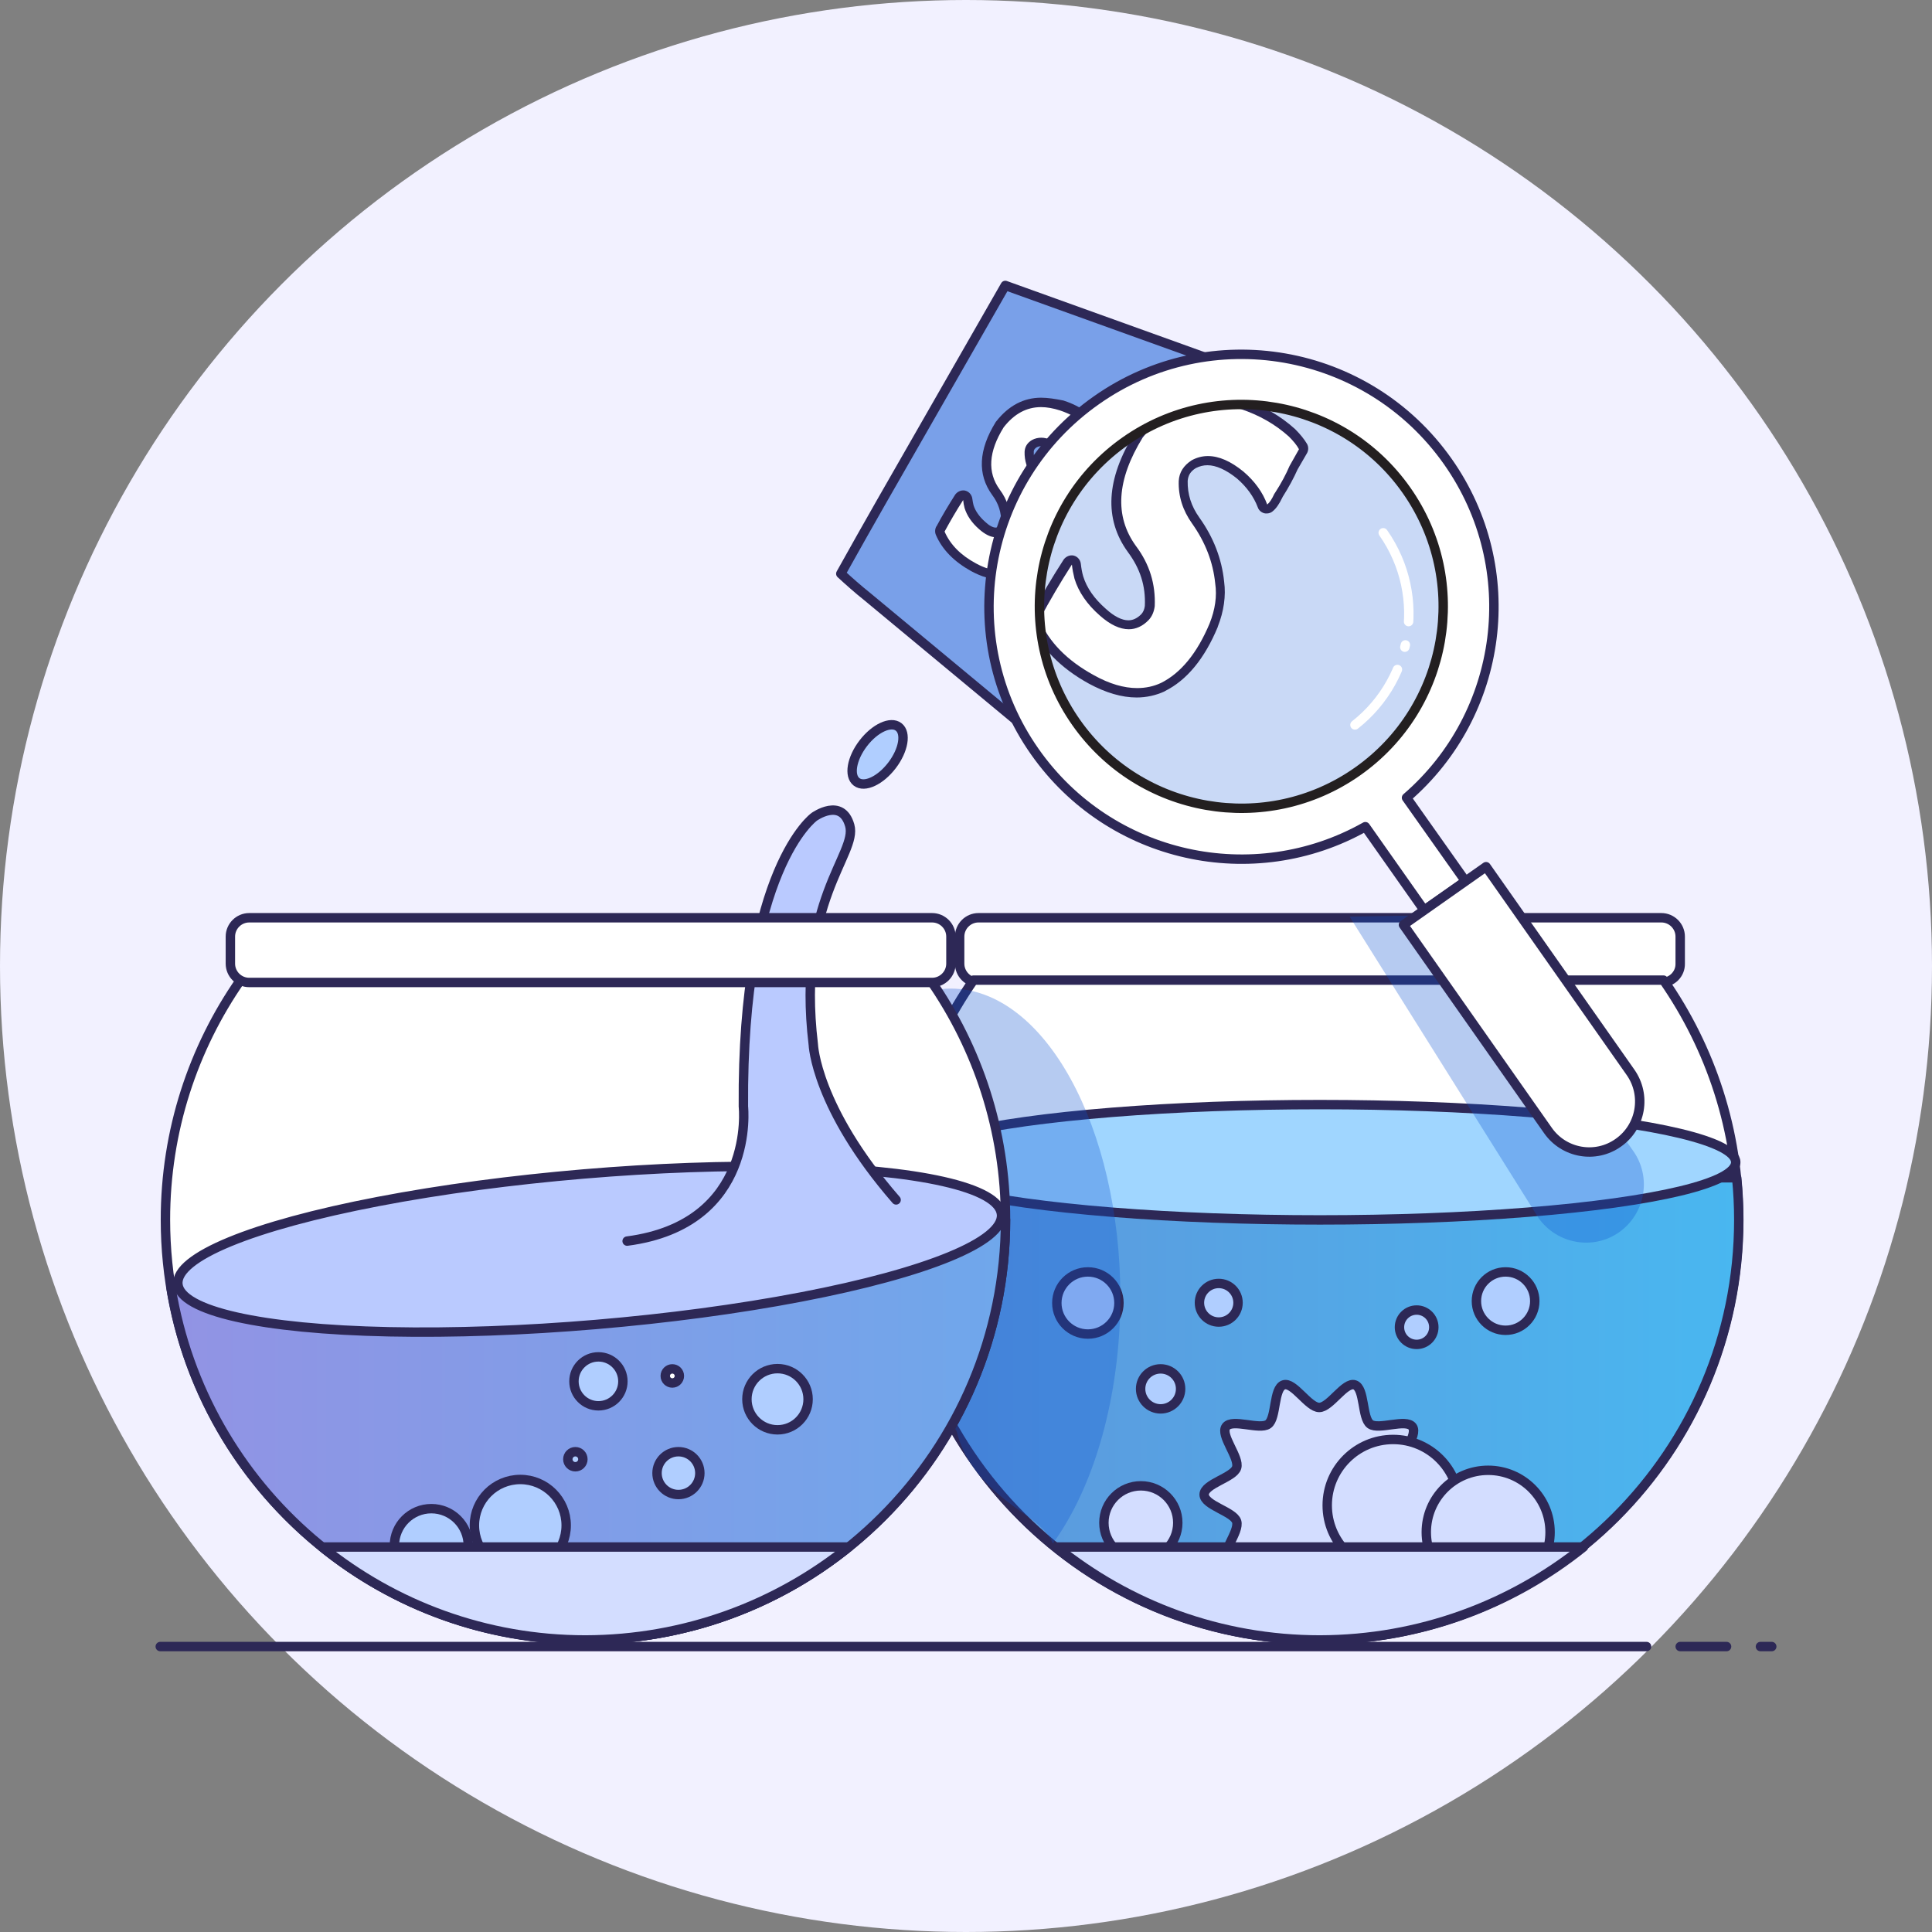
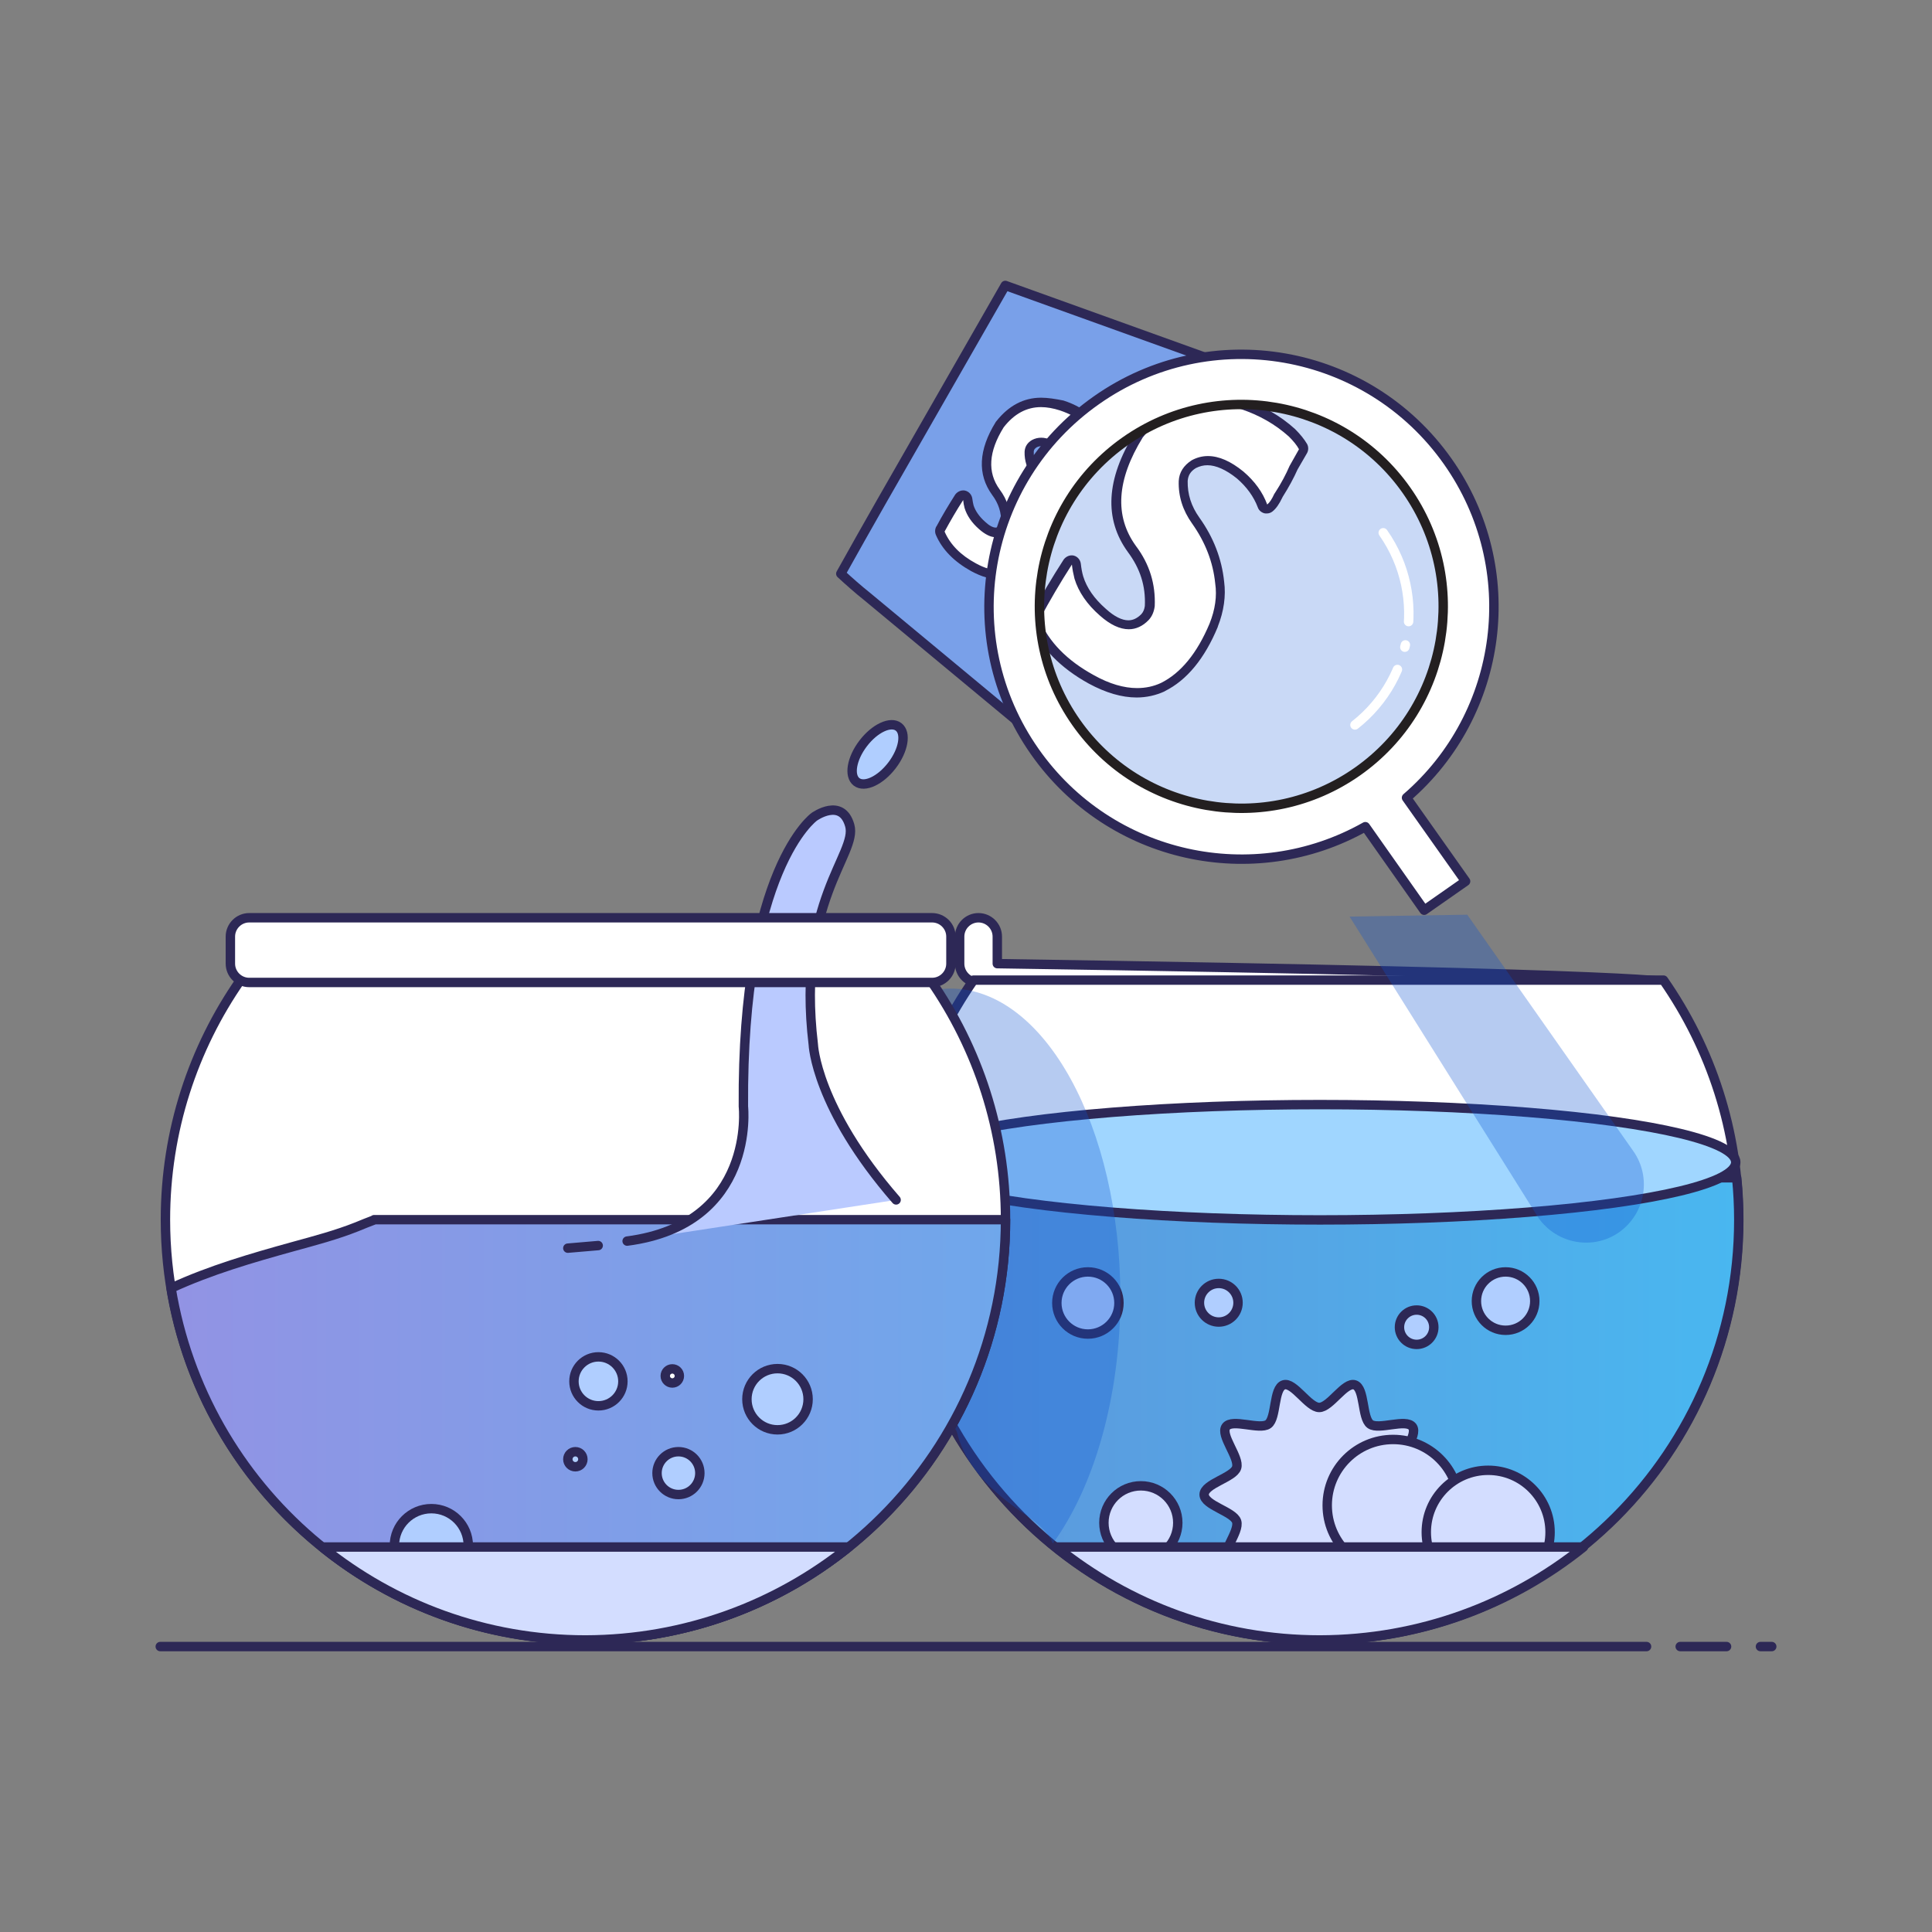
<svg xmlns="http://www.w3.org/2000/svg" xmlns:xlink="http://www.w3.org/1999/xlink" version="1.1" id="Layer_1" x="0px" y="0px" viewBox="0 0 821 821" style="enable-background:new 0 0 821 821;" xml:space="preserve">
  <rect x="0" y="0" width="821" height="821" fill="#808080" stroke="none" />
  <style type="text/css">
	.st0{fill:#F2F1FF;}
	.st1{fill:#FFFFFF;stroke:#2D2856;stroke-width:4;stroke-linecap:round;stroke-linejoin:round;stroke-miterlimit:10;}
	.st2{fill:url(#SVGID_1_);stroke:#2D2856;stroke-width:4;stroke-linecap:round;stroke-linejoin:round;stroke-miterlimit:10;}
	.st3{fill-rule:evenodd;clip-rule:evenodd;fill:#D3DDFF;}
	.st4{fill:none;stroke:#2D2856;stroke-width:4;stroke-linecap:round;stroke-linejoin:round;stroke-miterlimit:10;}
	.st5{fill:#A0D6FF;stroke:#2D2856;stroke-width:4;stroke-linecap:round;stroke-linejoin:round;stroke-miterlimit:10;}
	.st6{fill:#D3DDFF;stroke:#2D2856;stroke-width:4;stroke-linecap:round;stroke-linejoin:round;stroke-miterlimit:10;}
	.st7{fill:#B0CEFF;stroke:#2D2856;stroke-width:4;stroke-linecap:round;stroke-linejoin:round;stroke-miterlimit:10;}
	.st8{opacity:0.3;fill:#0D52CE;}
	.st9{fill:url(#SVGID_2_);stroke:#2D2856;stroke-width:4;stroke-linecap:round;stroke-linejoin:round;stroke-miterlimit:10;}
	.st10{fill:#BACAFF;stroke:#2D2856;stroke-width:4;stroke-linecap:round;stroke-linejoin:round;stroke-miterlimit:10;}
	
		.st11{fill-rule:evenodd;clip-rule:evenodd;fill:#79A0E9;stroke:#2D2856;stroke-width:4;stroke-linecap:round;stroke-linejoin:round;stroke-miterlimit:10;}
	.st12{fill-rule:evenodd;clip-rule:evenodd;fill:#79A0E9;}
	.st13{fill:#2D2856;}
	.st14{fill-rule:evenodd;clip-rule:evenodd;fill:#FFFFFF;}
	.st15{clip-path:url(#XMLID_7_);}
	.st16{opacity:0.4;}
	.st17{fill:none;stroke:#231F20;stroke-width:4;stroke-linecap:round;stroke-miterlimit:10;}
	.st18{fill:none;stroke:#FFFFFF;stroke-width:4;stroke-linecap:round;stroke-miterlimit:10;stroke-dasharray:40,10,1,10,30,10;}
</style>
-   <circle class="st0" cx="410.5" cy="410.5" r="410.5" />
-   <path class="st1" d="M706.1,417.5H415.8c-4.4,0-8-3.6-8-8V398c0-4.4,3.6-8,8-8h290.2c4.4,0,8,3.6,8,8v11.5  C714.1,413.9,710.5,417.5,706.1,417.5z" />
+   <path class="st1" d="M706.1,417.5H415.8c-4.4,0-8-3.6-8-8V398c0-4.4,3.6-8,8-8c4.4,0,8,3.6,8,8v11.5  C714.1,413.9,710.5,417.5,706.1,417.5z" />
  <path class="st1" d="M413.7,416.5c-20.1,28.9-31.9,64-31.9,101.8c0,98.6,79.9,178.5,178.5,178.5s178.5-79.9,178.5-178.5  c0-37.9-11.8-72.9-31.9-101.8H413.7z" />
  <linearGradient id="SVGID_1_" gradientUnits="userSpaceOnUse" x1="381.841" y1="598.647" x2="738.809" y2="598.647">
    <stop offset="0" style="stop-color:#5F96DB" />
    <stop offset="1" style="stop-color:#49B7F0" />
  </linearGradient>
  <path class="st2" d="M382.8,500.5c-0.6,5.9-0.9,11.8-0.9,17.9c0,98.6,79.9,178.5,178.5,178.5s178.5-79.9,178.5-178.5  c0-6-0.3-12-0.9-17.9H382.8z" />
  <g>
    <path class="st3" d="M609.5,635.1c0,4.6-12.5,7.2-13.8,11.4c-1.4,4.3,7.1,13.8,4.5,17.4c-2.6,3.6-14.3-1.5-17.9,1.1   c-3.6,2.6-2.2,15.3-6.6,16.7c-4.2,1.4-10.5-9.6-15.1-9.6c-4.6,0-10.9,11-15.1,9.6c-4.3-1.4-3-14.1-6.6-16.7   c-3.6-2.6-15.2,2.5-17.9-1.1c-2.6-3.6,5.9-13,4.5-17.4c-1.4-4.2-13.8-6.8-13.8-11.4c0-4.6,12.5-7.2,13.8-11.4   c1.4-4.3-7.1-13.8-4.5-17.4c2.6-3.6,14.3,1.5,17.9-1.1c3.6-2.6,2.2-15.3,6.6-16.7c4.2-1.4,10.5,9.6,15.1,9.6s10.9-11,15.1-9.6   c4.3,1.4,3,14.1,6.6,16.7c3.6,2.6,15.2-2.5,17.9,1.1c2.6,3.6-5.9,13-4.5,17.4C597.1,627.8,609.5,630.5,609.5,635.1z" />
    <path class="st4" d="M609.5,635.1c0,4.6-12.5,7.2-13.8,11.4c-1.4,4.3,7.1,13.8,4.5,17.4c-2.6,3.6-14.3-1.5-17.9,1.1   c-3.6,2.6-2.2,15.3-6.6,16.7c-4.2,1.4-10.5-9.6-15.1-9.6c-4.6,0-10.9,11-15.1,9.6c-4.3-1.4-3-14.1-6.6-16.7   c-3.6-2.6-15.2,2.5-17.9-1.1c-2.6-3.6,5.9-13,4.5-17.4c-1.4-4.2-13.8-6.8-13.8-11.4c0-4.6,12.5-7.2,13.8-11.4   c1.4-4.3-7.1-13.8-4.5-17.4c2.6-3.6,14.3,1.5,17.9-1.1c3.6-2.6,2.2-15.3,6.6-16.7c4.2-1.4,10.5,9.6,15.1,9.6s10.9-11,15.1-9.6   c4.3,1.4,3,14.1,6.6,16.7c3.6,2.6,15.2-2.5,17.9,1.1c2.6,3.6-5.9,13-4.5,17.4C597.1,627.8,609.5,630.5,609.5,635.1z" />
  </g>
  <ellipse class="st5" cx="560.9" cy="493.9" rx="176.7" ry="24.5" />
  <circle class="st6" cx="592" cy="639.7" r="28" />
  <circle class="st6" cx="632.4" cy="651.1" r="26.3" />
  <circle class="st6" cx="484.8" cy="647.1" r="15.7" />
  <path class="st6" d="M672.9,657.4H449c30.6,24.7,69.5,39.5,111.9,39.5C603.3,696.8,642.3,682,672.9,657.4z" />
  <circle class="st7" cx="639.8" cy="552.9" r="12.4" />
  <circle class="st7" cx="602" cy="564" r="7.3" />
  <circle class="st7" cx="462.3" cy="553.7" r="13.2" />
-   <circle class="st7" cx="493.2" cy="590.2" r="8.5" />
  <circle class="st7" cx="517.9" cy="553.6" r="8.2" />
  <path class="st8" d="M356,644.2c-0.1-0.9,0-1.9,0.4-2.9c2.9-6.9,15.2-3.7,20.6-2.7c0.1,0,0.1,0,0.2,0c2.5-2.1,5.2-3,8.2-2.7  c0.9-1.6,1.7-3.2,2.6-4.7c3-5.3,6.2-10,11.1-13.7c-0.7-1.9-1.4-3.8-1.9-5.7c-1.6-6.3,8.1-8.9,9.6-2.7c3.7,14.8,15.5,25.3,27.7,33.7  c4.7,3.3,10.8,7.7,12.9,13.1c17.4-23.9,28.7-61.9,28.7-104.7c0-72.4-32.3-131.1-72.1-131.1s-72.1,58.7-72.1,131.1  c0,35.9,7.9,68.5,20.8,92.1C353.8,643.6,354.9,643.9,356,644.2z" />
  <path class="st1" d="M102.2,416.5c-20.1,28.9-31.9,64-31.9,101.8c0,98.6,79.9,178.5,178.5,178.5s178.5-79.9,178.5-178.5  c0-37.9-11.8-72.9-31.9-101.8H102.2z" />
  <linearGradient id="SVGID_2_" gradientUnits="userSpaceOnUse" x1="72.712" y1="607.592" x2="427.295" y2="607.592">
    <stop offset="0" style="stop-color:#9293E4" />
    <stop offset="1" style="stop-color:#6FA7EB" />
  </linearGradient>
  <path class="st9" d="M159,518.4c-2.4,0.9-4.9,1.9-7.3,2.9c-8.8,3.5-17.9,5.9-27,8.4c-17.7,4.9-35.3,10-52,17.7  c13.9,84.8,87.4,149.4,176.1,149.4c98.6,0,178.5-79.9,178.5-178.5H159z" />
  <circle class="st7" cx="288.3" cy="626" r="9.1" />
  <circle class="st7" cx="330.4" cy="594.6" r="13" />
  <circle class="st7" cx="254.3" cy="587" r="10.4" />
  <circle class="st7" cx="244.5" cy="620.1" r="3.2" />
  <circle class="st1" cx="285.7" cy="584.7" r="3" />
  <line class="st1" x1="254.2" y1="529.3" x2="241.3" y2="530.4" />
-   <circle class="st7" cx="221.1" cy="648.2" r="19.5" />
  <ellipse transform="matrix(0.607 -0.795 0.795 0.607 -108.078 422.47)" class="st7" cx="372.8" cy="320.4" rx="14.7" ry="7.7" />
  <circle class="st7" cx="183.3" cy="656.8" r="15.7" />
  <path class="st6" d="M360.7,657.4H136.9c30.6,24.7,69.5,39.5,111.9,39.5C291.2,696.8,330.1,682,360.7,657.4z" />
-   <ellipse transform="matrix(0.996 -8.418929e-02 8.418929e-02 0.996 -43.82 22.989)" class="st10" cx="250.7" cy="531.1" rx="175.7" ry="32.1" />
  <path class="st10" d="M380.8,509.9c-34.2-39.3-35.2-66.1-35.2-66.1c-7.3-60.9,18.9-80.9,15.5-93s-15.1-3.7-15.1-3.7  s-30.8,21.9-30.1,123.1c0,0,5.6,50-49.4,57.2" />
  <path class="st1" d="M396.1,417.5H105.9c-4.4,0-8-3.6-8-8l0-11.5c0-4.4,3.6-8,8-8h290.2c4.4,0,8,3.6,8,8v11.5  C404.1,413.9,400.5,417.5,396.1,417.5z" />
  <g>
    <g id="XMLID_1035_">
      <g id="XMLID_1037_">
        <path id="XMLID_1040_" class="st11" d="M526.7,157.1l-99.5-35.8l-52.7,92c-5.9,10.3-11.6,20.5-17.2,30.5     c3.6,3.3,7.3,6.6,11.2,9.7l70,58.1l71.1-123.9C515.5,177.4,521.2,167.2,526.7,157.1z" />
        <g id="XMLID_1039_">
          <path class="st12" d="M485.2,302.6c-3.3,0-6.5-0.9-9.2-2.5c-0.1-0.1-10.9-7.5-8.2-12.2l11.4-19.8c0.3-0.5,0.8-0.8,1.3-1l2.2-0.5      c0.7-0.1,1.5-0.2,2.2-0.2c1.9,0,3.9,0.4,6.1,1.3c6.2,2.7,10,6.6,11.3,11.6c1.5,0.3,3,0.4,4.4,0.4c7.1-0.4,13.5-2.9,19.2-7.6      c-0.2-1.4-0.4-2.8-0.5-4.1c0-2.1,0.4-4.2,1.3-6.3c2.7-6.3,6.6-10.1,11.6-11.3c0.3-1.5,0.4-2.9,0.5-4.3c-0.1-7-2.2-13.5-6.4-19.5      c-1.1,0.3-2.2,0.5-3.4,0.5c-0.3,0-0.6,0-0.9,0c-2.6,0-5.3-0.8-8.2-2.5c-5.1-3.1-8.1-6.7-9-11c-0.1-0.5,0-1,0.2-1.4l11.3-19.7      c0.2-0.4,0.6-0.7,1.1-0.9c1.4-0.5,2.9-0.7,4.5-0.7c3.7,0,7.5,1.4,11.5,4.3c2.2,1.4,3.9,3.2,5,5.2c3.1,5.7,2.7,12.1-1.2,18.9      c4.4,6.7,7,13.8,7.9,21.3c0.4,3.5,0.4,7.1-0.1,10.8c9.4,5.5,12.5,13.4,8.8,23c-1.2,2.9-2.7,5.2-4.4,6.8      c-3.4,2.9-7.1,4.4-11.2,4.4c-3.4,0-6.9-1-10.7-3c-6.5,4.7-13.6,7.8-21.1,9.1c-2.4,0.4-4.9,0.6-7.3,0.6c-1.4,0-2.9-0.1-4.3-0.2      c-0.3,0.4-0.7,1-1.1,1.5c-2,2.8-2.7,3.8-3.2,4.2c-2.1,2-4.5,3.4-7,4.1C488.3,302.4,486.8,302.6,485.2,302.6z" />
          <path class="st13" d="M528,193c3.3,0,6.7,1.3,10.3,3.9c2,1.3,3.5,2.8,4.4,4.5c2.9,5.3,2.3,11.4-1.8,18.1      c4.6,6.7,7.4,13.9,8.3,21.4c0.5,3.8,0.4,7.7-0.3,11.7c9.5,5,12.6,12.1,9.1,21.2c-1.1,2.6-2.4,4.6-3.9,6.1      c-3,2.6-6.3,3.9-9.8,3.9c-3.4,0-7-1.1-10.8-3.4c-6.5,5-13.6,8.2-21.3,9.5c-2.3,0.4-4.6,0.5-6.9,0.5c-1.7,0-3.5-0.1-5.3-0.3      c0,0,0,0,0,0c-0.1,0-4,5.8-4.7,6.4c-1.7,1.7-3.8,3-6.2,3.6c-1.3,0.4-2.6,0.5-4,0.5c-2.9,0-5.8-0.8-8.2-2.2      c-1.7-1.1-8.9-7-7.5-9.5l11.4-19.8l2.2-0.5c0.6-0.1,1.2-0.2,1.8-0.2c1.6,0,3.4,0.4,5.3,1.2c6.1,2.6,9.6,6.4,10.3,11.4      c2.1,0.5,4.1,0.7,6.2,0.7c8-0.4,15.1-3.3,21.3-8.8c-0.4-1.7-0.6-3.3-0.7-5c0-1.8,0.4-3.6,1.2-5.5c2.7-6.2,6.5-9.7,11.4-10.3      c0.5-2.1,0.7-4.1,0.8-5.9c-0.1-8-2.7-15.3-7.6-21.9c-1.3,0.5-2.7,0.8-4.2,0.9c-0.3,0-0.5,0-0.8,0c-2.2,0-4.6-0.7-7.2-2.2      c-4.6-2.8-7.2-6-8.1-9.7l11.3-19.7C525.5,193.2,526.7,193,528,193 M528,189C528,189,528,189,528,189c-1.7,0-3.4,0.3-5.1,0.8      c-0.9,0.3-1.7,1-2.2,1.8l-11.3,19.7c-0.5,0.9-0.7,1.9-0.4,2.9c1.1,4.8,4.4,8.9,9.9,12.2c0,0,0.1,0,0.1,0      c3.2,1.8,6.2,2.7,9.1,2.7c0.3,0,0.7,0,1,0c0.8,0,1.6-0.1,2.4-0.2c3.4,5.3,5.2,11,5.3,17.3c0,0.9-0.1,1.7-0.2,2.7      c-5,1.6-8.9,5.7-11.6,12c-1,2.4-1.5,4.8-1.5,7.1c0,0.1,0,0.1,0,0.2c0,1.1,0.2,2.1,0.3,3.2c-5.1,4-10.7,6.1-17.1,6.4      c-0.9,0-1.9-0.1-2.8-0.2c-1.7-5-5.7-8.9-12-11.6c0,0,0,0-0.1,0c-2.4-1-4.7-1.5-6.8-1.5c-0.8,0-1.7,0.1-2.5,0.2c0,0-0.1,0-0.1,0      l-2.2,0.5c-1.1,0.2-2.1,0.9-2.7,1.9l-11.4,19.8c-2.4,4.2,1.7,8.6,3.1,10c1.9,2.1,4.5,4.1,5.8,4.9c3,1.8,6.6,2.8,10.2,2.8      c1.8,0,3.5-0.2,5.1-0.7c2.8-0.8,5.5-2.3,7.8-4.6c0.6-0.5,1.2-1.4,3.4-4.5c0.1-0.2,0.3-0.4,0.4-0.6c1.1,0.1,2.3,0.1,3.4,0.1      c2.5,0,5.1-0.2,7.6-0.6c0,0,0,0,0.1,0c7.4-1.3,14.4-4.2,20.9-8.7c3.6,1.8,7.2,2.7,10.5,2.7c4.5,0,8.7-1.6,12.4-4.8      c0,0,0.1-0.1,0.1-0.1c2-1.8,3.6-4.4,4.9-7.5c0,0,0-0.1,0-0.1c3.9-10.1,0.8-18.8-8.5-24.8c0.4-3.4,0.4-6.8,0-10      c-0.9-7.4-3.5-14.5-7.6-21.1c3.7-7.1,3.9-13.8,0.6-19.8c-1.2-2.2-3.1-4.2-5.7-5.9C536.3,190.6,532.1,189,528,189L528,189z" />
        </g>
      </g>
    </g>
    <g id="XMLID_1034_">
      <path class="st14" d="M425.1,244.4c-3.6,0-7.4-1.1-11.5-3.4c-6.8-3.8-11.6-8.6-14.1-14.5c-0.3-0.6-0.2-1.2,0.1-1.8l0.1-0.2    c2.4-4.4,5-8.9,7.9-13.3c0.4-0.6,1-0.9,1.7-0.9c0.2,0,0.3,0,0.5,0.1c0.8,0.2,1.4,0.9,1.5,1.7c0.1,1.1,0.3,2.1,0.6,3.1    c0.8,2.8,2.7,5.5,5.6,8c2.2,1.9,4.1,2.9,5.7,2.9c1.2,0,2.3-0.5,3.4-1.6c0.5-0.5,0.8-1.3,0.9-2.1c0.2-4.9-1.2-9.3-4.2-13.3    c-5.8-8-5.2-17.6,1.6-28.7c0-0.1,0.1-0.1,0.1-0.2c4.9-6.2,10.7-9.3,17.5-9.3c2.7,0,5.6,0.5,8.6,1.6c4.7,1.5,8.9,3.9,12.4,7.1    c1.3,1.3,2.2,2.4,2.9,3.5c0.4,0.6,0.4,1.4,0,2l-2.3,4c-0.9,2.1-2.1,4.3-3.6,6.6l-0.1,0.2c-0.7,1.5-1.4,2.6-2.3,3.2    c-0.4,0.3-0.8,0.4-1.2,0.4c-0.2,0-0.4,0-0.5-0.1c-0.6-0.2-1.1-0.6-1.3-1.2c-1-2.7-2.7-5.1-5.2-7.2c-2.7-2.2-5.2-3.3-7.3-3.3    c-1,0-2,0.2-2.9,0.8c-1.4,0.9-2.1,2-2.1,3.4c-0.1,3.2,0.9,6.2,2.9,9.1c3.4,4.8,5.4,10,5.9,15.5c0.5,3.3,0,7-1.5,10.7    c-3.2,7.7-7.5,12.9-12.8,15.5C429.7,243.9,427.5,244.4,425.1,244.4z" />
      <g>
        <path class="st13" d="M442.4,173c2.5,0,5.2,0.5,8,1.4c4.5,1.5,8.4,3.7,11.7,6.7c1.1,1.1,1.9,2.1,2.5,3.1l-2.3,4.1     c-0.8,2-2,4.2-3.5,6.5l-0.2,0.4c-0.6,1.3-1.1,2.1-1.7,2.6c-1.1-3-3-5.7-5.8-8c-3.1-2.5-6-3.8-8.6-3.8c-1.4,0-2.7,0.3-4,1     c-2,1.2-3,2.9-3.1,5c-0.1,3.7,1,7.2,3.3,10.4c3.2,4.5,5.1,9.4,5.6,14.5c0.4,3.1,0,6.4-1.4,9.8c-3,7.2-7,12-11.8,14.5     c-1.8,0.8-3.8,1.3-5.8,1.3c-3.2,0-6.8-1-10.6-3.1c-6.5-3.5-10.9-8-13.3-13.5l0.1-0.2c2.4-4.4,5-8.9,7.8-13.2     c0.1,1.2,0.3,2.3,0.6,3.4c1,3.2,3,6.2,6.2,9c2.5,2.2,4.9,3.4,7,3.4c1.7,0,3.4-0.7,4.8-2.2c0.8-0.9,1.3-2.1,1.5-3.4     c0.2-5.4-1.3-10.3-4.6-14.7c-5.3-7.3-4.7-16.1,1.7-26.4C431,175.8,436.3,173,442.4,173 M442.4,169c-7.4,0-13.8,3.4-19,10     c-0.1,0.1-0.2,0.2-0.3,0.4c-7.3,11.8-7.8,22.2-1.5,30.9c0,0,0,0,0,0c2.7,3.6,4,7.5,3.8,11.9c-0.1,0.5-0.2,0.8-0.4,1     c-1,1-1.7,1-1.9,1c-1.1,0-2.7-0.8-4.4-2.4c-2.5-2.2-4.2-4.6-5-7.1c-0.2-0.9-0.4-1.8-0.5-2.7c-0.2-1.7-1.4-3.1-3-3.5     c-0.3-0.1-0.6-0.1-0.9-0.1c-1.3,0-2.6,0.7-3.4,1.8c-2.8,4.4-5.5,8.9-7.9,13.4l-0.1,0.1c-0.6,1.1-0.7,2.4-0.2,3.6     c2.7,6.3,7.8,11.4,15,15.4c4.4,2.4,8.6,3.6,12.5,3.6c2.6,0,5.2-0.6,7.5-1.6c0,0,0.1,0,0.1-0.1c5.7-2.8,10.3-8.4,13.7-16.5     c0,0,0-0.1,0-0.1c1.6-4.1,2.1-8,1.6-11.8c-0.6-5.8-2.7-11.3-6.3-16.4c-1.7-2.5-2.6-5-2.5-7.9c0-0.6,0.3-1.2,1.2-1.8     c0.6-0.3,1.3-0.5,1.9-0.5c1.7,0,3.8,1,6.1,2.8c2.2,1.9,3.7,4,4.6,6.3c0.4,1.2,1.4,2.1,2.7,2.5c0.4,0.1,0.7,0.1,1.1,0.1     c0.9,0,1.8-0.3,2.5-0.9c1.1-0.9,2-2.1,2.8-3.9l0.1-0.1c1.5-2.4,2.7-4.7,3.7-6.8l2.2-3.9c0.7-1.2,0.7-2.8,0-4     c-0.7-1.2-1.8-2.5-3.1-3.9c0,0-0.1-0.1-0.1-0.1c-3.7-3.4-8.1-5.9-13.1-7.5C448.4,169.5,445.3,169,442.4,169L442.4,169z" />
      </g>
    </g>
  </g>
  <line class="st1" x1="68.1" y1="699.7" x2="699.7" y2="699.7" />
  <line class="st1" x1="714" y1="699.7" x2="733.7" y2="699.7" />
  <line class="st1" x1="748.1" y1="699.7" x2="752.9" y2="699.7" />
  <path class="st1" d="M347.6,453.3" />
  <g id="XMLID_1059_">
    <path id="XMLID_1060_" class="st1" d="M597.7,339c41.3-35.6,49.6-97.3,17.6-142.8c-34.1-48.5-101-60.2-149.4-26.1   c-48.5,34.1-60.2,101-26.1,149.4c32,45.5,92.9,58.6,140.4,31.8l25,35.5l17.6-12.3L597.7,339z" />
  </g>
  <path id="XMLID_1119_" class="st8" d="M653.8,517.6l-80.3-128.1l50-0.8l70.6,100.5c7.8,11.1,5.1,26.5-6,34.4l0,0  C677.1,531.4,661.7,528.7,653.8,517.6z" />
-   <path id="XMLID_1058_" class="st1" d="M657.8,480.4L596.4,393l35.1-24.7l61.4,87.4c6.8,9.7,4.5,23.1-5.2,29.9h0  C678,492.5,664.6,490.1,657.8,480.4z" />
  <g>
    <defs>
      <ellipse id="XMLID_979_" transform="matrix(0.818 -0.575 0.575 0.818 -52.311 350.173)" cx="527.6" cy="257.8" rx="85.8" ry="85.8" />
    </defs>
    <clipPath id="XMLID_7_">
      <use xlink:href="#XMLID_979_" style="overflow:visible;" />
    </clipPath>
    <g class="st15">
      <g class="st16">
        <g id="XMLID_1045_">
          <g id="XMLID_1046_">
            <path id="XMLID_1055_" class="st11" d="M733.8,101.6L519.2,24.4L405.5,222.7c-12.7,22.2-25.1,44.1-37.1,65.7       c7.8,7.2,15.8,14.1,24.1,20.9l151,125.2l153.2-267.2C709.6,145.3,722,123.4,733.8,101.6z" />
            <g id="XMLID_1047_">
              <path class="st12" d="M644.4,413c-6.6,0-13.3-1.8-18.6-5c-2.3-1.4-21.1-15.6-16.8-23.2l0.1,0c0.8-1.6,3.4-6.2,12.2-21.4        l12.2-21.4c0.3-0.5,0.8-0.8,1.3-1l4.8-1c1.4-0.3,2.8-0.4,4.2-0.4c3.8,0,7.9,0.9,12.2,2.6c13.2,5.7,21.1,14,23.3,24.8        c3.9,0.8,7.8,1.2,11.6,1.2c16.3-0.8,31-6.8,43.8-17.8c-0.7-3.3-1.1-6.6-1.2-9.9c0-4.1,0.9-8.4,2.7-12.7        c5.8-13.5,14.1-21.3,24.8-23.3c0.8-3.8,1.2-7.6,1.3-11.1c-0.2-16.1-5.3-31.2-15.1-44.8c-2.6,0.9-5.4,1.4-8.3,1.5        c-0.6,0-1.2,0.1-1.9,0.1c-5.1,0-10.6-1.7-16.4-5c-10.3-6.2-16.5-13.7-18.3-22.1c-0.1-0.5,0-1,0.2-1.4l24.3-42.4        c0.2-0.4,0.6-0.7,1.1-0.9c2.9-1,5.8-1.4,8.9-1.4c7.4,0,15.3,3,23.4,8.8c4.6,2.9,8,6.5,10.1,10.4c6.5,11.8,5.4,25.2-3.3,39.8        c9.7,14.4,15.6,29.9,17.6,46c1,7.8,0.8,16-0.5,24.3c20.5,11.3,27,27.3,19.3,47.6c-2.4,5.9-5.4,10.6-9,13.9        c-6.8,5.9-14.4,8.9-22.5,8.9c-7.2,0-15-2.4-23.2-7c-14,10.5-29.4,17.3-45.6,20.1c-5.1,0.8-10.2,1.2-15.3,1.2        c-3.4,0-7-0.2-10.5-0.5c-0.7,1-1.9,2.7-3.1,4.3c-3.4,4.8-5.7,8-6.5,8.8c-4.3,4.1-9,6.9-14.1,8.3        C650.7,412.5,647.6,413,644.4,413z" />
              <path class="st13" d="M736.7,179c7,0,14.4,2.8,22.2,8.4c4.4,2.8,7.6,6.1,9.5,9.7c6.3,11.5,5,24.5-3.9,38.9        c9.9,14.5,15.9,29.9,17.9,46.2c1,8.1,0.8,16.5-0.7,25.1c20.6,10.8,27.1,26.1,19.6,45.8c-2.3,5.6-5.1,10-8.5,13.1        c-6.4,5.6-13.5,8.3-21.2,8.3c-7.2,0-15-2.5-23.3-7.4c-14.1,10.8-29.4,17.7-45.8,20.5c-5,0.8-9.9,1.2-15,1.2        c-3.8,0-7.5-0.2-11.3-0.6c0,0,0,0,0,0c-0.3,0-8.7,12.4-10.1,13.7c-3.8,3.6-8.2,6.4-13.3,7.8c-2.8,0.8-5.7,1.1-8.6,1.1        c-6.2,0-12.5-1.6-17.6-4.7c-3.8-2.3-19.2-15.1-16.1-20.5c0,0,24.5-42.7,24.5-42.7l4.8-1c1.2-0.2,2.5-0.3,3.8-0.3        c3.6,0,7.4,0.8,11.5,2.5c13.2,5.6,20.6,13.8,22.3,24.6c4.5,1,8.9,1.5,13.3,1.5c17.2-0.9,32.5-7.2,45.9-19.1        c-0.8-3.6-1.2-7.2-1.4-10.7c0-3.8,0.8-7.7,2.5-11.8c5.8-13.4,14-20.8,24.6-22.3c1-4.5,1.5-8.7,1.6-12.8        c-0.2-17.2-5.7-32.9-16.4-47.2c-2.9,1.2-5.9,1.8-9.1,1.9c-0.6,0-1.2,0.1-1.8,0.1c-4.8,0-9.9-1.6-15.4-4.7        c-9.8-5.9-15.6-12.9-17.4-20.8l24.3-42.4C731.1,179.4,733.9,179,736.7,179 M736.7,175C736.7,175,736.7,175,736.7,175        c-3.2,0-6.4,0.5-9.5,1.6c-0.9,0.3-1.7,1-2.2,1.8l-24.3,42.4c-0.5,0.9-0.7,1.9-0.4,2.9c2,9,8.5,16.9,19.2,23.4c0,0,0.1,0,0.1,0        c6.1,3.5,11.9,5.3,17.4,5.3c0.7,0,1.3,0,2-0.1c2.5-0.1,5-0.4,7.4-1.1c9,12.9,13.7,27.2,13.9,42.5c-0.1,3-0.4,6.1-1,9.4        c-10.7,2.5-19,10.6-24.9,24.1c-1.9,4.6-2.9,9.1-2.8,13.4c0,0.1,0,0.1,0,0.2c0.1,3,0.5,6,1,9c-12.2,10.2-26.2,15.8-41.6,16.6        c-3.2,0-6.5-0.3-9.8-0.9c-2.7-10.8-10.8-19.2-24.1-24.9c0,0,0,0-0.1,0c-4.6-1.9-8.9-2.8-13-2.8c-1.5,0-3.1,0.1-4.5,0.4        c0,0-0.1,0-0.1,0l-4.8,1c-1.1,0.2-2.1,0.9-2.7,1.9c-21.2,36.9-24.1,42-24.5,42.7l0,0c-3.5,6.1,3.7,13.7,6,16.2        c4.3,4.5,9.4,8.5,11.5,9.8c5.7,3.4,12.7,5.3,19.7,5.3c3.4,0,6.6-0.4,9.7-1.3c5.4-1.5,10.4-4.4,14.9-8.8c0.9-0.8,2.5-3,6.8-9.1        c0.8-1.1,1.7-2.4,2.4-3.3c3.2,0.3,6.4,0.4,9.5,0.4c5.2,0,10.5-0.4,15.6-1.2c0,0,0,0,0.1,0c16.2-2.8,31.5-9.4,45.4-19.7        c8.1,4.4,15.8,6.6,23,6.6c8.6,0,16.6-3.1,23.8-9.3c0,0,0.1-0.1,0.1-0.1c3.8-3.5,7-8.4,9.5-14.5c0,0,0-0.1,0-0.1        c4.1-10.8,4.3-20.6,0.6-29.2c-3.3-7.8-9.9-14.6-19.6-20.2c1.1-8,1.2-15.9,0.3-23.5c-2-16-7.8-31.5-17.2-45.9        c8.5-14.8,9.4-28.5,2.6-40.7c-2.3-4.2-5.9-8-10.8-11.1C752.7,178,744.5,175,736.7,175L736.7,175z" />
            </g>
          </g>
        </g>
      </g>
    </g>
    <g id="XMLID_1042_" class="st15">
      <path class="st14" d="M483.2,294.5c-6,0-12.5-1.9-19.4-5.7c-11.6-6.4-19.7-14.6-24-24.5c-0.3-0.6-0.2-1.2,0.1-1.8l0.2-0.3    c4.2-7.7,8.8-15.6,13.7-23.2c0.4-0.6,1-0.9,1.7-0.9c0.2,0,0.3,0,0.5,0.1c0.8,0.2,1.4,0.9,1.5,1.7c0.2,1.9,0.5,3.8,1,5.6    c1.6,5.2,5,10.2,10.2,14.7c4,3.6,7.7,5.4,10.9,5.4c2.5,0,4.8-1.1,7-3.3c1.1-1.2,1.8-2.8,2-4.7c0.4-8.8-2.2-17-7.6-24.2    c-9.7-13.4-8.7-29.6,2.8-48.3c0-0.1,0.1-0.1,0.1-0.2c8.2-10.4,18.1-15.6,29.3-15.6c4.6,0,9.5,0.9,14.6,2.6    c8.1,2.6,15.2,6.7,21.2,12.1c2.1,2.1,3.6,4,4.7,5.8c0.4,0.6,0.4,1.4,0,2l-4,7c-1.5,3.6-3.6,7.4-6.2,11.5l-0.3,0.5    c-1.1,2.5-2.3,4.1-3.5,5.1c-0.4,0.3-0.8,0.4-1.2,0.4c-0.2,0-0.4,0-0.5-0.1c-0.6-0.2-1.1-0.6-1.3-1.2c-1.8-4.9-5-9.3-9.5-13.2    c-5-4-9.6-6.1-13.8-6.1c-2.1,0-4,0.5-5.9,1.5c-2.8,1.8-4.3,4.2-4.5,7.2c-0.1,6,1.6,11.6,5.3,16.8c5.8,8.1,9.2,17,10.1,26.3    c0.8,5.6-0.1,11.7-2.5,18.1c-5.5,13-12.8,21.9-21.6,26.3C490.8,293.7,487.1,294.5,483.2,294.5z" />
      <path class="st13" d="M513.3,171.3c4.4,0,9,0.8,13.9,2.5c7.9,2.6,14.7,6.5,20.5,11.7c1.9,1.9,3.4,3.7,4.3,5.4L548,198    c-1.5,3.5-3.5,7.3-6.1,11.3l-0.4,0.6c-1,2.2-2,3.7-3,4.5c-1.9-5.2-5.3-9.9-10.1-14c-5.4-4.4-10.4-6.6-15.1-6.6    c-2.4,0-4.7,0.6-6.9,1.8c-3.4,2.2-5.3,5.1-5.5,8.8c-0.2,6.5,1.7,12.5,5.7,18.1c5.6,7.9,8.9,16.4,9.8,25.4c0.8,5.4,0,11.1-2.4,17.1    c-5.3,12.6-12.2,21-20.6,25.2c-3.2,1.5-6.6,2.2-10.2,2.2c-5.6,0-11.8-1.8-18.4-5.5c-11.3-6.2-19-14-23.1-23.6l0.2-0.3    c4.2-7.8,8.7-15.5,13.6-23.1c0.2,2,0.6,4,1.1,6c1.7,5.6,5.3,10.9,10.8,15.7c4.4,3.9,8.5,5.8,12.3,5.8c3,0,5.9-1.3,8.4-3.9    c1.5-1.6,2.3-3.6,2.6-5.9c0.4-9.4-2.2-17.9-8-25.6c-9.2-12.7-8.2-28.1,2.9-46.1C493.4,176.2,502.6,171.3,513.3,171.3 M513.3,167.3    c-11.9,0-22.3,5.5-30.9,16.4c-0.1,0.1-0.2,0.2-0.3,0.4c-12.1,19.5-13,36.5-2.8,50.5c0,0,0,0,0,0c5.2,7,7.6,14.4,7.2,22.9    c-0.2,1.4-0.6,2.5-1.5,3.5c-1.8,1.8-3.6,2.6-5.5,2.6c-2.7,0-6-1.6-9.6-4.9c-4.9-4.3-8.1-8.9-9.6-13.8c-0.5-1.7-0.8-3.5-1-5.3    c-0.2-1.7-1.4-3.1-3-3.5c-0.3-0.1-0.6-0.1-0.9-0.1c-1.3,0-2.6,0.7-3.4,1.8c-4.9,7.6-9.6,15.5-13.8,23.3l-0.2,0.3    c-0.6,1.1-0.7,2.4-0.2,3.6c4.5,10.3,12.9,18.9,24.9,25.5c7.2,3.9,14,5.9,20.3,5.9c4.2,0,8.2-0.9,11.9-2.6c0,0,0.1,0,0.1-0.1    c9.3-4.6,16.9-13.8,22.5-27.3c0,0,0-0.1,0-0.1c2.6-6.6,3.5-13.1,2.7-19.1c-1-9.7-4.5-18.8-10.5-27.2c-3.5-4.9-5.1-10-5-15.6    c0.2-2.4,1.2-4.1,3.5-5.5c1.6-0.8,3.2-1.2,4.9-1.2c3.6,0,7.9,1.9,12.5,5.6c4.2,3.6,7.2,7.8,8.9,12.3c0.4,1.2,1.4,2.1,2.7,2.5    c0.4,0.1,0.7,0.1,1.1,0.1c0.9,0,1.8-0.3,2.5-0.9c1.5-1.2,2.8-3.1,4.1-5.8l0.2-0.4c2.6-4.1,4.7-8,6.3-11.6l4-6.9    c0.7-1.2,0.7-2.8,0-4c-1.2-2-2.8-4-5-6.2c0,0-0.1-0.1-0.1-0.1c-6.2-5.6-13.5-9.8-21.9-12.6C523.3,168.2,518.1,167.3,513.3,167.3    L513.3,167.3z" />
    </g>
  </g>
  <ellipse id="XMLID_977_" transform="matrix(0.818 -0.575 0.575 0.818 -52.311 350.173)" class="st17" cx="527.6" cy="257.8" rx="85.8" ry="85.8" />
  <path id="XMLID_728_" class="st18" d="M587.8,226.4c19,27.1,12.5,64.5-14.6,83.6" />
</svg>